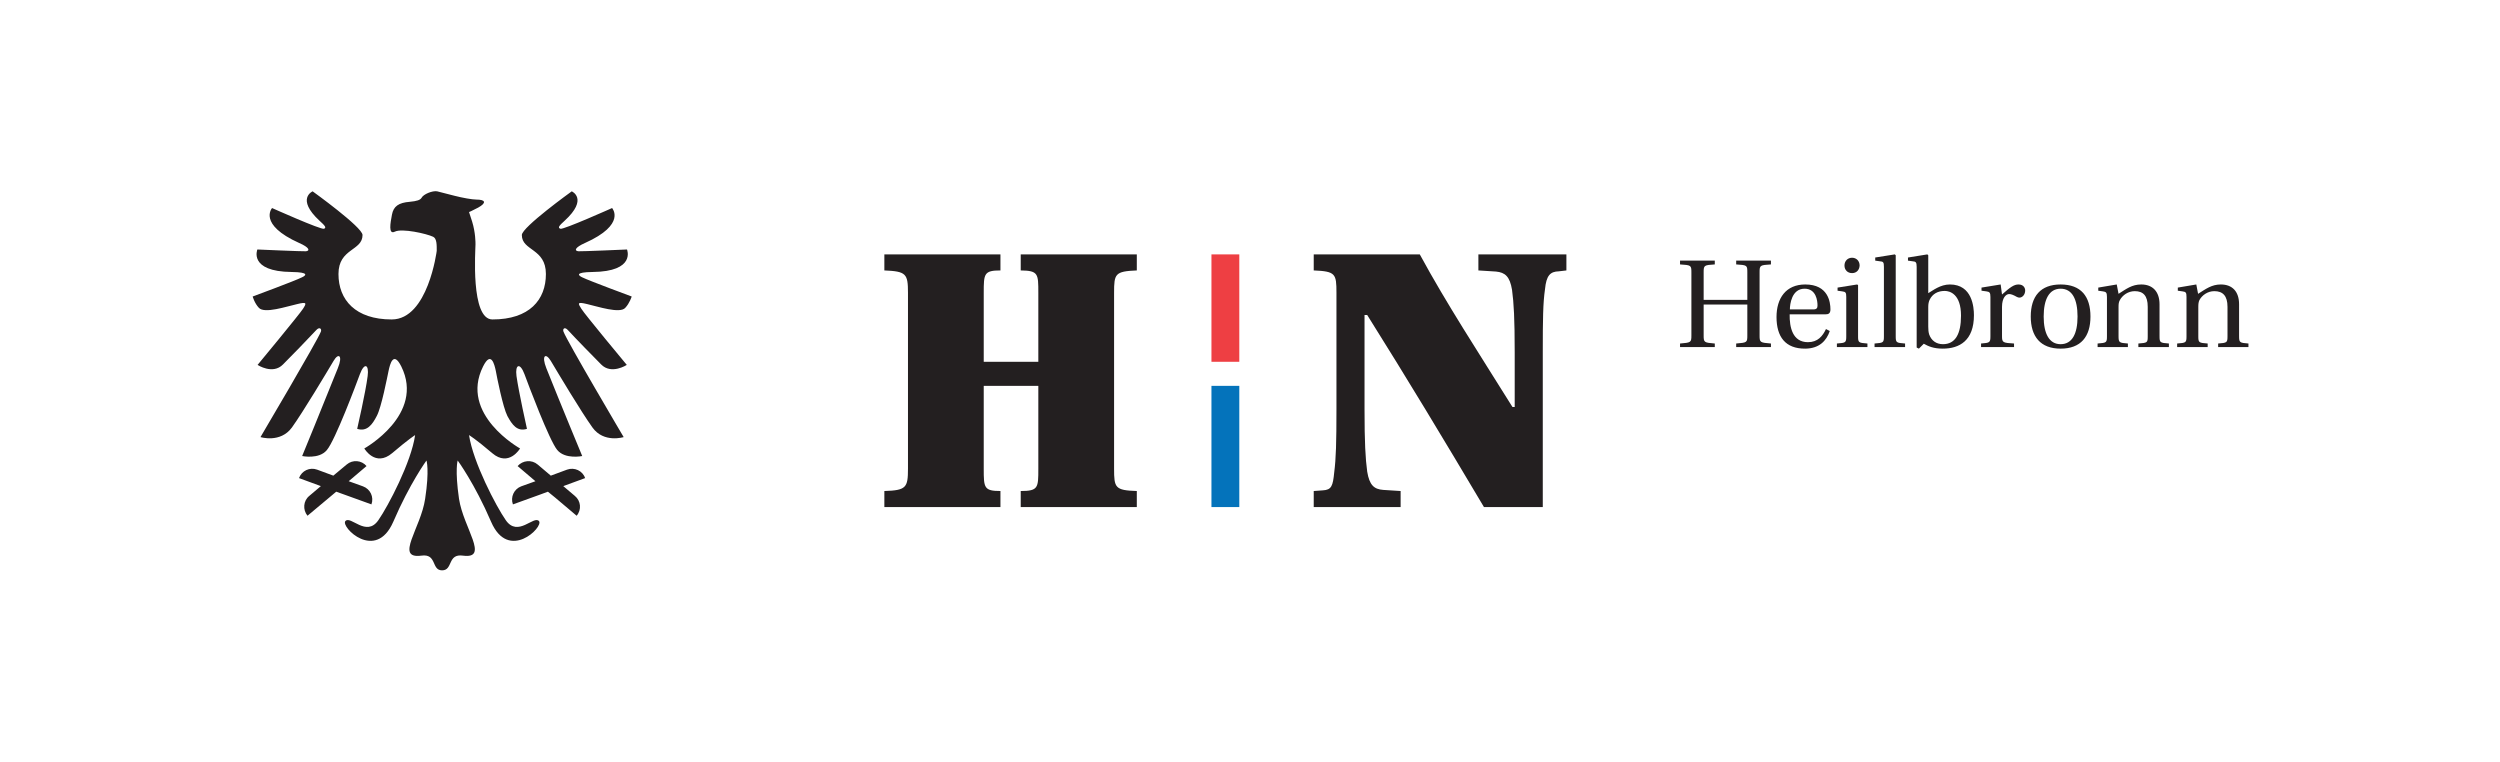
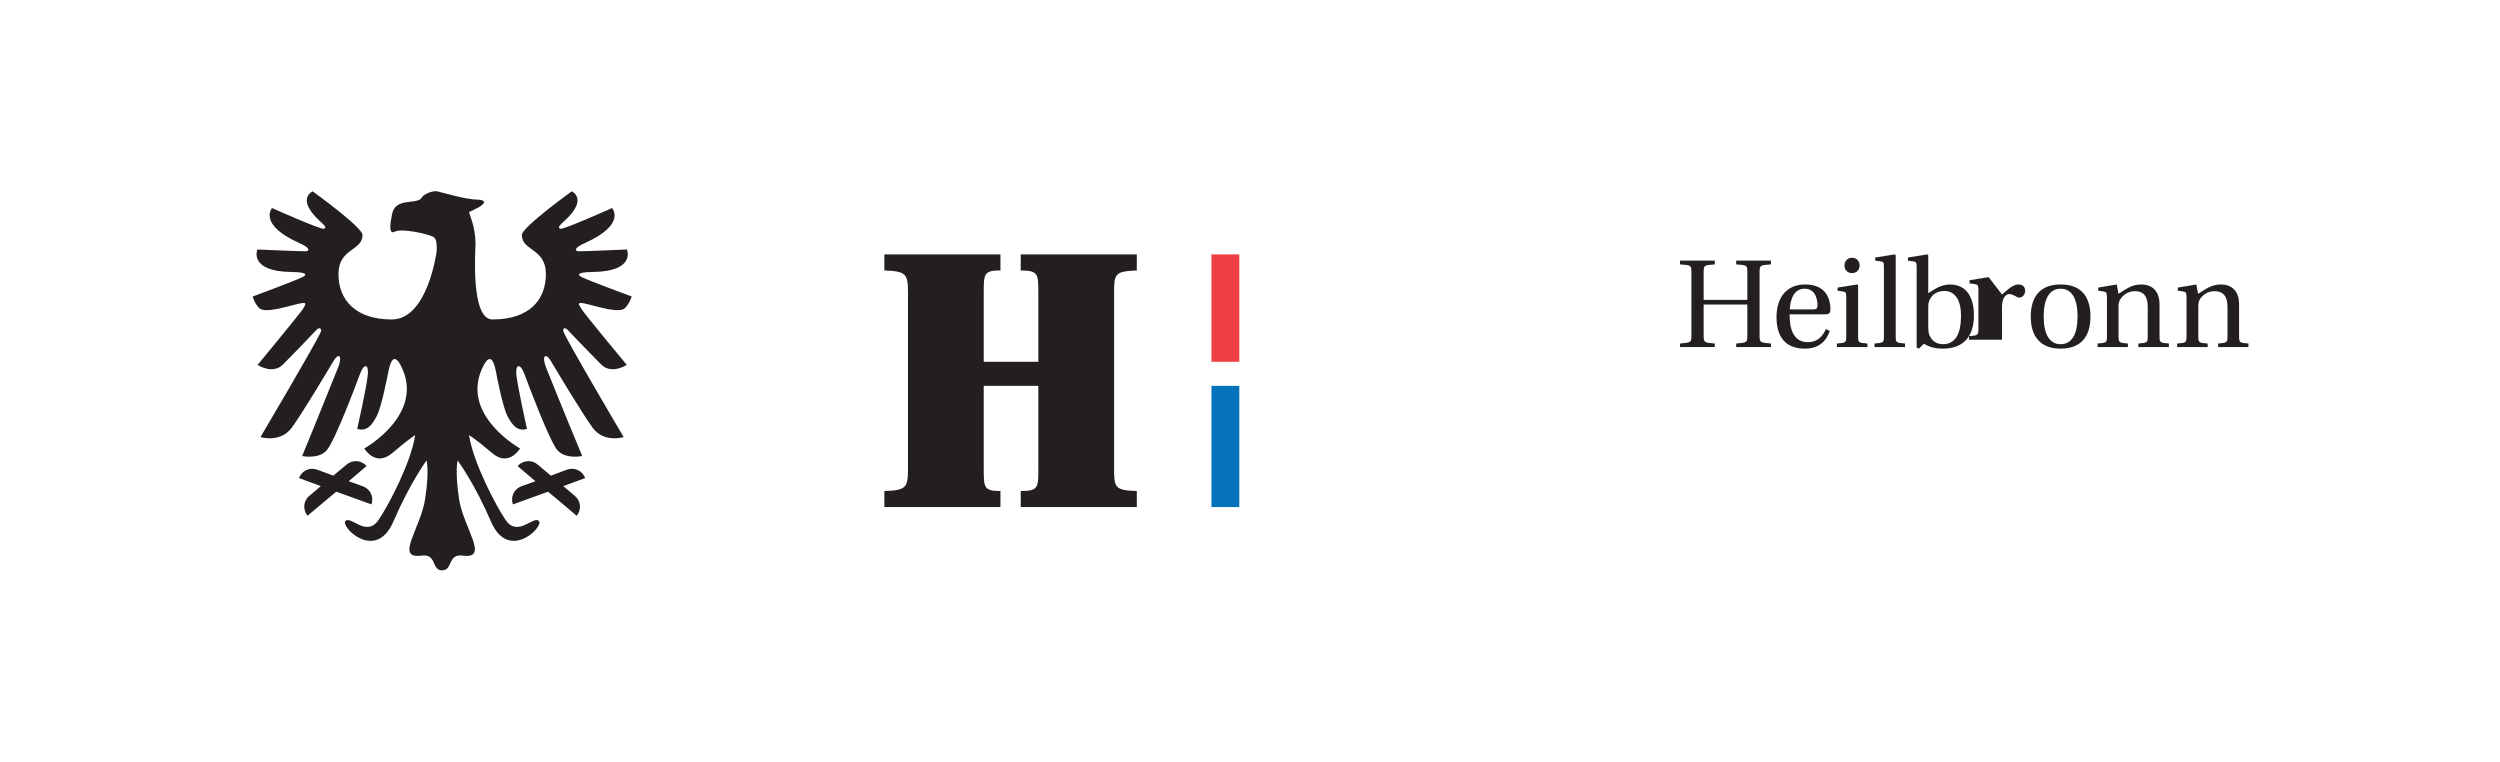
<svg xmlns="http://www.w3.org/2000/svg" version="1.2" viewBox="0 0 1122 340" width="210" height="64">
  <title>HN_Logo_mit_Adler_4C_mit Schutzzone (1)-ai</title>
  <defs>
    <clipPath clipPathUnits="userSpaceOnUse" id="cp1">
      <path d="m113.39 254.96h170.07v-170.08h-170.07z" />
    </clipPath>
  </defs>
  <style>
		.s0 { fill: #231f20 } 
		.s1 { fill: #ee3f43 } 
		.s2 { fill: #0473bb } 
	</style>
  <g id="Logo mit Adler 100%">
    <g id="&lt;Group&gt;">
      <path id="&lt;Path&gt;" class="s0" d="m441.5 161.4v-31c0-8.5 0.1-10 7.5-10v-7.2h-52.1v7.2c9.8 0.4 10.6 1.5 10.6 10v79c0 8.5-0.8 9.7-10.6 10v7.2h52.1v-7.2c-7.4 0-7.5-1.5-7.5-10v-37.2h24.5v37.2c0 8.5 0 10-7.9 10v7.2h52.1v-7.2c-9.8-0.3-10.2-1.5-10.2-10v-79c0-8.5 0.4-9.6 10.2-10v-7.2h-52.1v7.2c7.9 0.1 7.9 1.5 7.9 10v31z" />
-       <path id="&lt;Path&gt;" class="s0" d="m589.6 113.2v7.2c9.8 0.4 10.2 1.5 10.2 10v52.3c0 14.9-0.2 22.1-1 28.3-0.6 6.1-1.2 7.9-5.1 8.1l-4.1 0.3v7.2h39v-7.2l-7.8-0.5c-4.1-0.3-6.2-2.1-7.2-8.2-0.8-5.9-1.2-13.1-1.2-28v-42.3h1.2c18.2 29 34.1 55.4 52.4 86.2h26.4v-69.5c0-14.9 0.1-22.1 1-28.3 0.6-6.1 2.3-7.9 6.2-8l3.4-0.4v-7.2h-39.5v7.2l7.9 0.5c4.1 0.4 6.2 2.2 7.2 8.2 0.8 5.9 1.2 13.1 1.2 28v24.6h-1c-15.4-24.7-29.5-46.2-41.6-68.5z" />
      <path id="&lt;Path&gt;" class="s0" d="m764.6 135.7v13.9c0 3.1 0.2 3.2 5 3.6v1.6h-15.6v-1.6c4.9-0.4 5.1-0.5 5.1-3.6v-28.4c0-3.1-0.2-3.2-5.1-3.5v-1.7h15.6v1.7c-4.8 0.3-5 0.4-5 3.5v12.4h19.6v-12.4c0-3.1-0.1-3.2-5-3.5v-1.7h15.6v1.7c-4.9 0.3-5.1 0.4-5.1 3.5v28.4c0 3.1 0.2 3.2 5.1 3.6v1.6h-15.6v-1.6c4.9-0.4 5-0.5 5-3.6v-13.9z" />
      <path id="&lt;Compound Path&gt;" fill-rule="evenodd" class="s0" d="m803.2 140.1c-0.1 5.8 1.3 12.5 8.2 12.5 4.4 0 6.6-2.7 8.1-5.9l1.7 0.9c-1.5 4.4-4.7 7.8-10.9 7.9-9.1 0.1-13-5.4-13-14.2 0-8.4 4.2-14.6 12.9-14.6 10.3 0 11.3 7.9 11.3 11.2 0 1.9-1 2.2-2.2 2.2zm10.6-2.2c1.6 0 1.9-0.7 1.9-1.8 0-2.1-0.6-7.5-5.8-7.5-5.8 0-6.6 7-6.6 9.3z" />
      <path id="&lt;Compound Path&gt;" class="s0" d="m833.5 126.7l0.4 0.3v22.9c0 2.9 0.2 3 4.2 3.3v1.6h-13.7v-1.6c4-0.3 4.2-0.4 4.2-3.3v-17.6c0-2-0.3-2.3-1.8-2.5l-2.1-0.3v-1.4zm1.1-8.5c-0.1 2-1.4 3.4-3.4 3.4-2 0-3.4-1.4-3.4-3.4 0-2 1.4-3.5 3.4-3.5 2 0 3.4 1.5 3.4 3.5z" />
      <path id="&lt;Path&gt;" class="s0" d="m850.8 149.9c0 2.9 0.2 3 4.2 3.3v1.6h-13.7v-1.6c4-0.3 4.2-0.4 4.2-3.3v-31.1c0-2.1-0.3-2.4-1.8-2.5l-2.1-0.3v-1.4l8.8-1.4 0.4 0.4z" />
      <path id="&lt;Compound Path&gt;" fill-rule="evenodd" class="s0" d="m860.2 155v-36.2c0-2.1-0.4-2.4-1.8-2.5l-2.1-0.3v-1.4l8.7-1.4 0.4 0.4v17c2.1-1.2 5.4-3.9 9.7-3.9 10.1 0 10.8 10.3 10.8 13.8 0 11.4-6.5 15-14 15-4.2 0-6.5-1.1-8.5-2.2l-2.2 2.2zm5.2-9.4c0 1.4 0.1 2.5 0.4 3.5 1 2.8 3.2 4.4 6.2 4.4 5.5 0 8.1-4.5 8.1-12.8 0-9.7-5-11.1-7.3-11.1-3.1 0-5.5 1.3-6.8 4-0.4 0.9-0.6 1.8-0.6 3.2z" />
-       <path id="&lt;Path&gt;" class="s0" d="m898.5 131.2c3.7-3.3 5.4-4.5 7.4-4.5 2.2 0 3 1.5 3 2.7 0 1.8-1.2 3.2-2.6 3.2-0.3 0-0.7-0.1-1.1-0.3-1.6-0.9-2.6-1.3-3.5-1.3-1.3 0-3.2 1.5-3.2 5.8v13.1c0 2.9 0.4 3 5.4 3.3v1.6h-14.8v-1.6c3.9-0.3 4.2-0.4 4.2-3.3v-17.6c0-2-0.4-2.3-1.8-2.5l-2.2-0.3v-1.4l8.6-1.4z" />
+       <path id="&lt;Path&gt;" class="s0" d="m898.5 131.2c3.7-3.3 5.4-4.5 7.4-4.5 2.2 0 3 1.5 3 2.7 0 1.8-1.2 3.2-2.6 3.2-0.3 0-0.7-0.1-1.1-0.3-1.6-0.9-2.6-1.3-3.5-1.3-1.3 0-3.2 1.5-3.2 5.8v13.1v1.6h-14.8v-1.6c3.9-0.3 4.2-0.4 4.2-3.3v-17.6c0-2-0.4-2.3-1.8-2.5l-2.2-0.3v-1.4l8.6-1.4z" />
      <path id="&lt;Compound Path&gt;" fill-rule="evenodd" class="s0" d="m938.2 141.1c0 9-4.3 14.4-13.4 14.4-9 0-13.4-5.4-13.4-14.4 0-9.1 4.4-14.4 13.4-14.4 9.1 0 13.4 5.3 13.4 14.4zm-13.4 12.4c5.2 0 7.6-4.7 7.6-12.4 0-7.8-2.4-12.5-7.6-12.5-5.1 0-7.6 4.7-7.6 12.5 0 7.7 2.5 12.4 7.6 12.4z" />
      <path id="&lt;Path&gt;" class="s0" d="m969.2 149.9c0 2.9 0.2 3 4.2 3.3v1.6h-13.7v-1.6c4.1-0.3 4.2-0.4 4.2-3.3v-13.2c0-4.9-2-7-5.8-7-3 0-5.5 1.8-6.7 4-0.5 0.9-0.6 1.7-0.6 3.1v13.1c0 2.9 0.3 3 4.2 3.3v1.6h-13.6v-1.6c4-0.3 4.2-0.4 4.2-3.3v-17.6c0-2-0.4-2.3-1.8-2.5l-2.1-0.3v-1.4l8.3-1.4 0.8 4.2c3.5-2.2 6-4.2 10.2-4.2 5.1 0 8.2 3.2 8.2 8.9z" />
      <path id="&lt;Path&gt;" class="s0" d="m1004.9 149.9c0 2.9 0.3 3 4.2 3.3v1.6h-13.6v-1.6c4-0.3 4.2-0.4 4.2-3.3v-13.2c0-4.9-2.1-7-5.9-7-3 0-5.5 1.8-6.7 4-0.4 0.9-0.5 1.7-0.5 3.1v13.1c0 2.9 0.2 3 4.2 3.3v1.6h-13.7v-1.6c4-0.3 4.2-0.4 4.2-3.3v-17.6c0-2-0.3-2.3-1.8-2.5l-2.1-0.3v-1.4l8.3-1.4 0.8 4.2c3.5-2.2 6.1-4.2 10.2-4.2 5.2 0 8.2 3.2 8.2 8.9z" />
      <path id="&lt;Path&gt;" class="s1" d="m543.7 161.4h12.5v-48.2h-12.5z" />
      <path id="&lt;Path&gt;" class="s2" d="m543.7 226.6h12.5v-54.4h-12.5z" />
    </g>
    <g id="&lt;Clip Group&gt;" clip-path="url(#cp1)">
      <path id="&lt;Compound Path&gt;" fill-rule="evenodd" class="s0" d="m221 142.4c16.6 0 24-8.8 24-20.4 0-11.6-10.8-10.3-10.8-17.5 0-3.5 22.4-19.6 22.4-19.6 0 0 7.6 3.3-3.2 13.2-2.3 2.1-3.3 3.1-1.9 3.6 1.3 0.5 23.2-9.3 23.2-9.3 0 0 6.6 7.3-12.2 15.7-4.5 2-4.9 3.5-2.9 3.7 1.4 0.1 21.8-0.8 21.8-0.8 0 0 4.1 9.9-15.5 10.1-8.1 0.1-6.3 1.6-4.6 2.4 3 1.5 22.2 8.6 22.2 8.6 0 0-0.9 3-2.9 5.1-2.4 2.7-12.3-0.6-17.1-1.7-4.5-1.1-4.2-0.4-2.6 2.1 1.5 2.5 20.4 25.2 20.4 25.2 0 0-6.9 4.5-11.5-0.2-3.2-3.2-11.4-11.6-15-15.5-1.4-1.5-2.4-0.5-1.9 0.8 1.6 4.3 27 47.3 27 47.3 0 0-8.9 2.8-14-4.3-5.1-7.1-15.6-24.7-18.7-29.9-2.3-3.8-4.3-2.5-2 3.3 6.5 16.3 16.1 39.4 16.1 39.4 0 0-7.6 1.6-11.2-2.7-3.6-4.3-13.2-29.9-14.7-34-2-5.4-4.3-4.5-3.6 0.8 1 7.2 4.7 23.7 4.7 23.7-4.4 1.4-6.7-1.9-8.8-5.8-2-3.9-4.7-17.5-5.2-20.3-0.6-2.8-2.1-9.1-5.7-1.9-10.8 21.6 16.6 36.8 16.6 36.8 0 0-5 8.5-12.5 2.1-7.5-6.4-10.4-8.1-10.4-8.1 1.8 12.1 12.1 31.9 16.5 38.2 5.4 7.8 12.6-2.3 14.9 0.4 2.2 2.6-13.7 18.4-21.5 0.3-7.4-17.2-15-27.5-15-27.5 0 0-1.3 4.1 0.6 17.2 2 13.1 13.8 27.1 1.8 25.5-7.1-1-4.4 6.6-9.4 6.6-4.9 0-2.2-7.6-9.3-6.6-12.1 1.6-0.2-12.4 1.7-25.5 2-13.1 0.6-17.2 0.6-17.2 0 0-7.5 10.3-14.9 27.5-7.9 18.1-23.7 2.3-21.5-0.3 2.3-2.7 9.4 7.4 14.8-0.4 4.4-6.3 14.8-26.1 16.5-38.2 0 0-2.8 1.7-10.3 8.1-7.6 6.4-12.5-2.1-12.5-2.1 0 0 27.3-15.2 16.6-36.8-3.6-7.2-5.1-0.9-5.7 1.9-0.6 2.8-3.2 16.4-5.3 20.3-2 3.9-4.4 7.2-8.8 5.8 0 0 3.8-16.5 4.7-23.7 0.7-5.3-1.5-6.2-3.5-0.8-1.5 4.1-11.1 29.7-14.8 34-3.5 4.3-11.1 2.7-11.1 2.7 0 0 9.5-23.1 16-39.4 2.4-5.8 0.3-7.1-1.9-3.3-3.1 5.2-13.6 22.8-18.7 29.9-5.2 7.1-14.1 4.3-14.1 4.3 0 0 25.4-43 27.1-47.3 0.5-1.3-0.6-2.3-2-0.8-3.6 3.9-11.8 12.3-15 15.5-4.6 4.7-11.4 0.2-11.4 0.2 0 0 18.8-22.7 20.4-25.2 1.6-2.5 1.8-3.2-2.6-2.1-4.9 1.1-14.7 4.4-17.2 1.7-2-2.1-2.8-5.1-2.8-5.1 0 0 19.2-7.1 22.1-8.6 1.8-0.8 3.5-2.3-4.6-2.4-19.5-0.2-15.4-10.1-15.4-10.1 0 0 20.4 0.9 21.8 0.8 1.9-0.2 1.6-1.7-3-3.7-18.7-8.4-12.2-15.7-12.2-15.7 0 0 21.9 9.8 23.3 9.3 1.3-0.5 0.3-1.5-2-3.6-10.7-9.9-3.1-13.2-3.1-13.2 0 0 22.4 16.1 22.4 19.6 0 7.2-10.8 5.9-10.8 17.5 0 11.6 7.6 20.4 23.9 20.4 16.3 0 20.2-30.8 20.2-30.8 0-2.4 0.1-5.5-1.6-6.3-2.9-1.4-14-3.9-17.2-2.3-3 1.5-2-3.9-1.3-7.6 0.7-3.8 3-5.4 8-5.8 3.2-0.3 4.7-0.8 5.3-1.8 0.8-1.6 4.9-3.3 7-2.9 0.8 0.2 4.3 1.1 7.8 2 3.5 0.9 7.9 1.7 9.8 1.7 4.2 0 4.6 1.5 0.8 3.6-3 1.6-4.1 2-4.1 2l1.4 4.3c1.5 4.9 1.5 9.3 1.5 10.2 0 2.3-2.3 33.7 7.6 33.7zm-54.3 83l-11.9-4.3-3.9-1.4-3.1 2.6-9.8 8.2c-2.2-2.7-1.9-6.7 0.8-8.9l5.2-4.4-9.8-3.6c1.2-3.3 4.8-5 8.1-3.8l7.3 2.7 6-5c2.7-2.3 6.7-1.9 8.9 0.7l-8 6.8 6.4 2.3c3.3 1.2 5 4.8 3.8 8.1zm95.9-11.8l-9.8 3.6 5.2 4.4c2.7 2.2 3.1 6.2 0.8 8.9l-9.7-8.2-3.2-2.6-3.8 1.4-11.9 4.3c-1.2-3.3 0.5-6.9 3.7-8.1l6.4-2.3-8-6.8c2.3-2.6 6.3-3 9-0.7l5.9 5 7.3-2.7c3.3-1.2 7 0.5 8.1 3.8z" />
    </g>
  </g>
</svg>